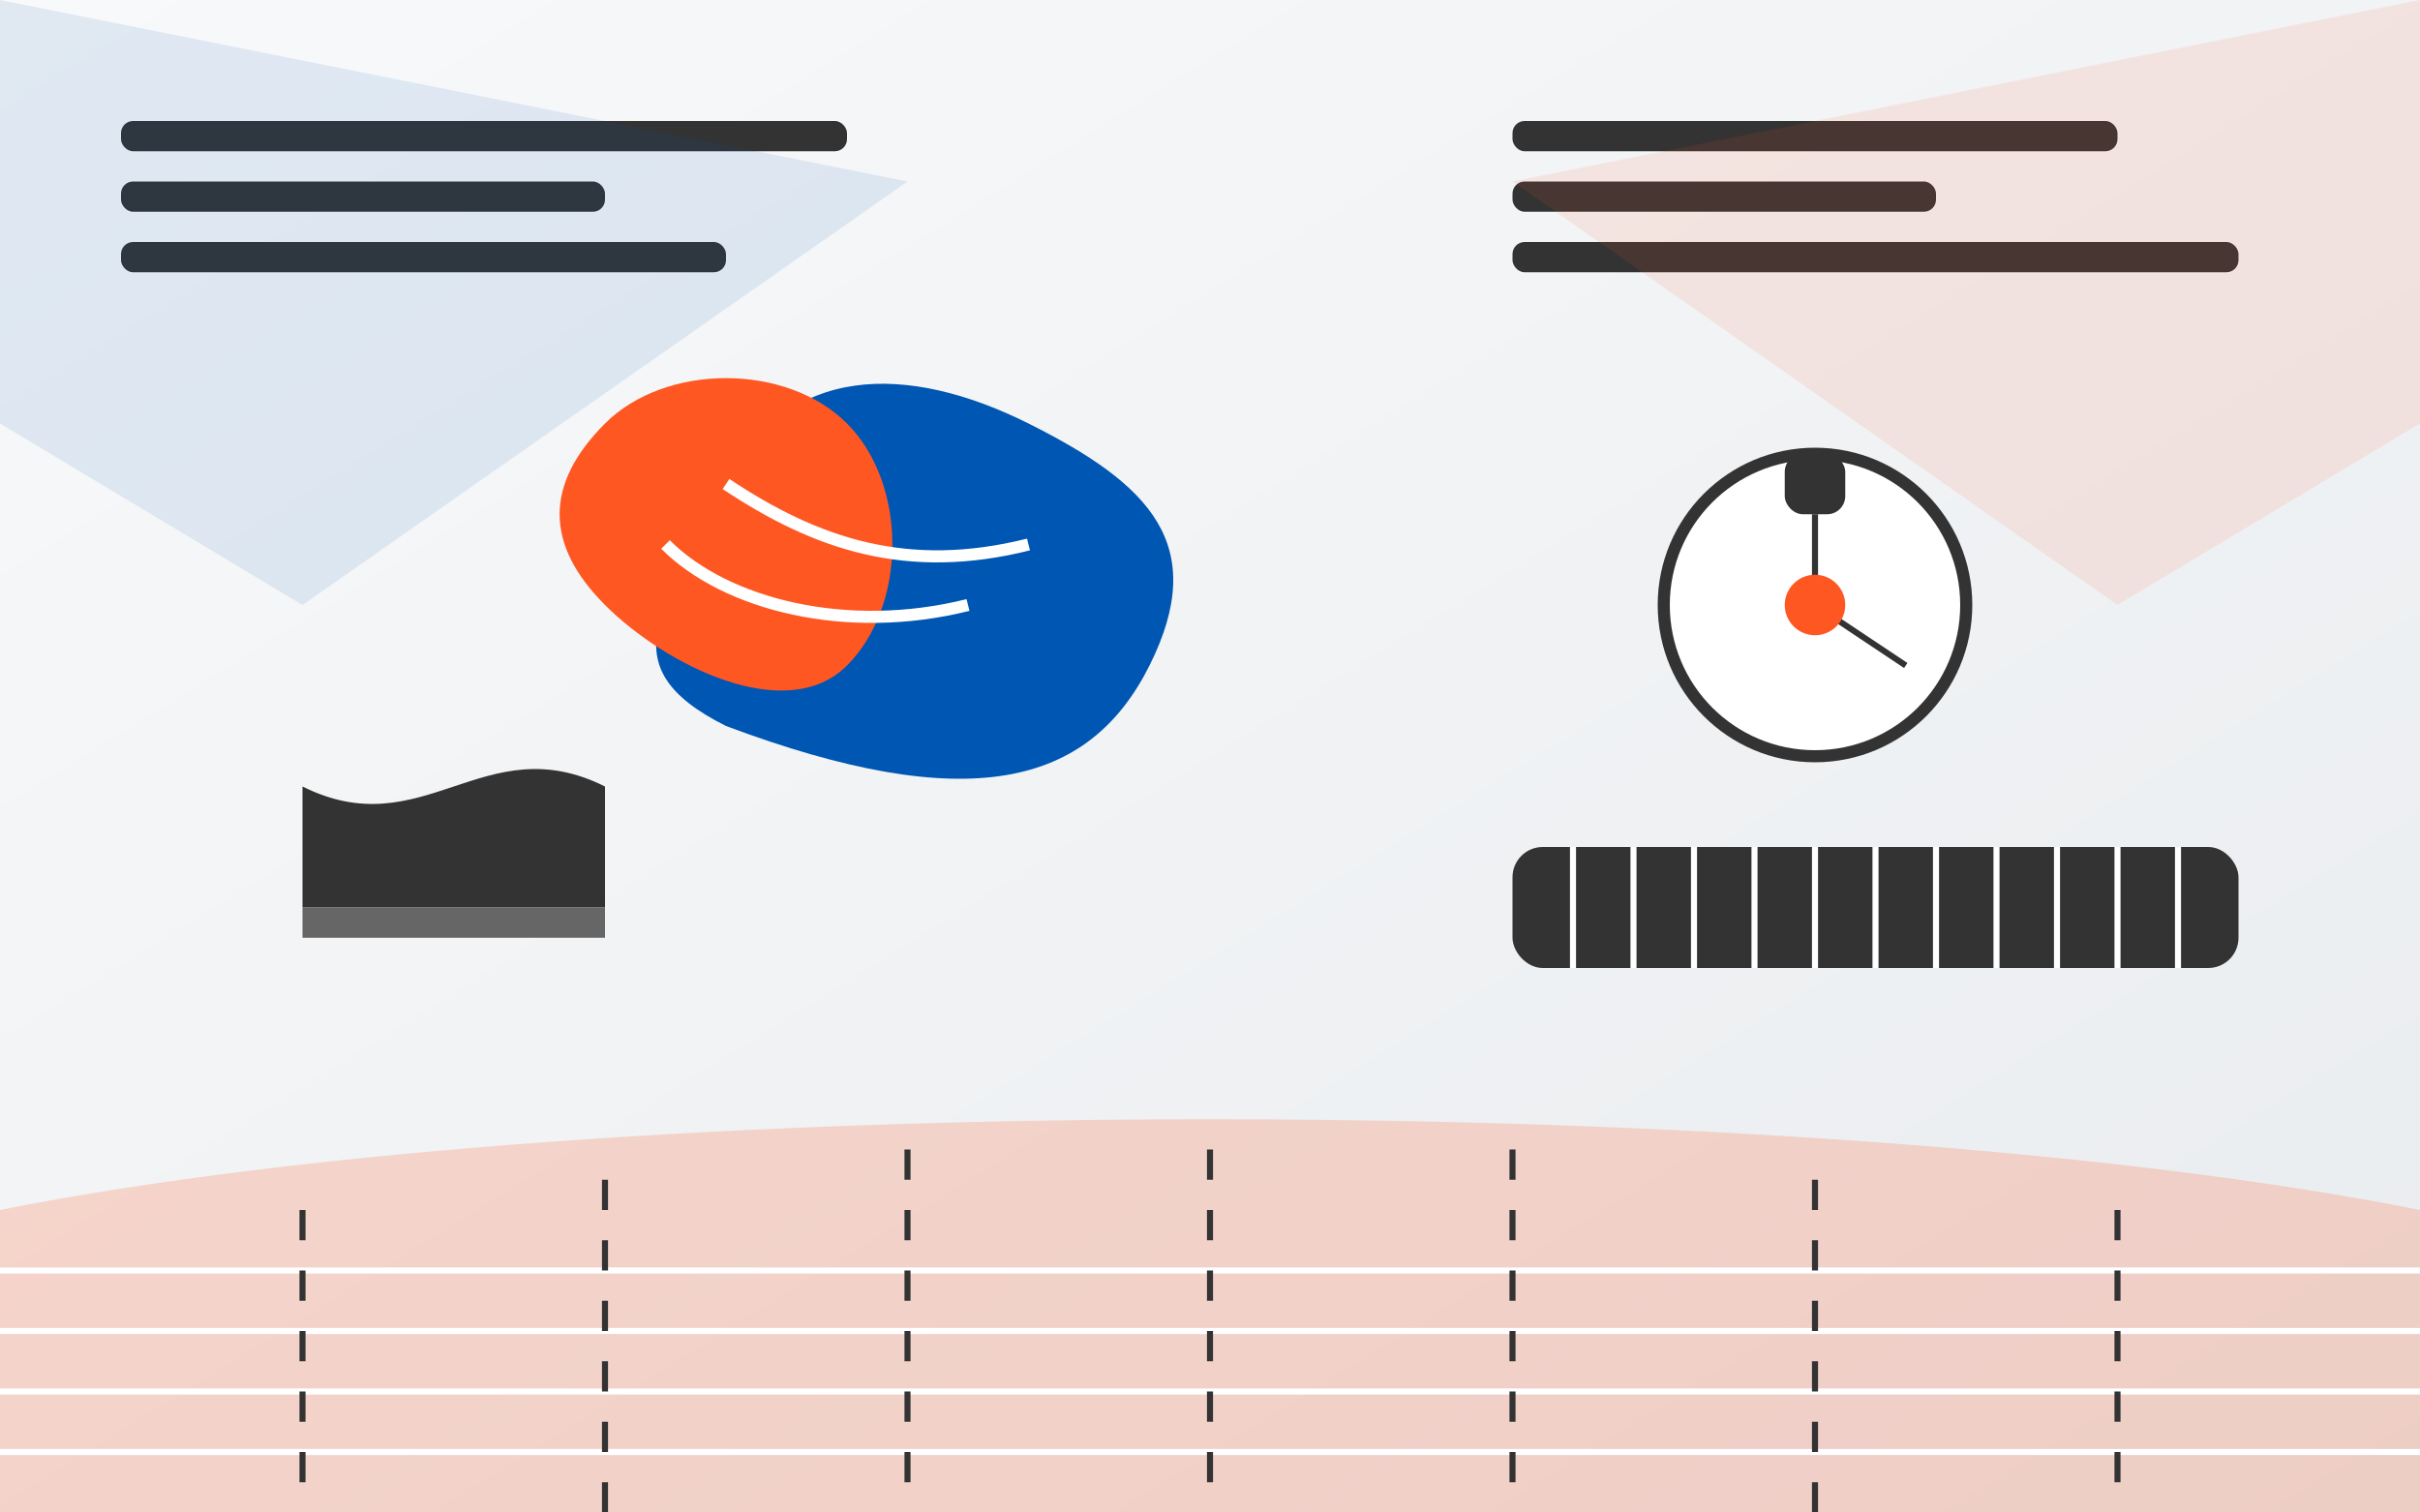
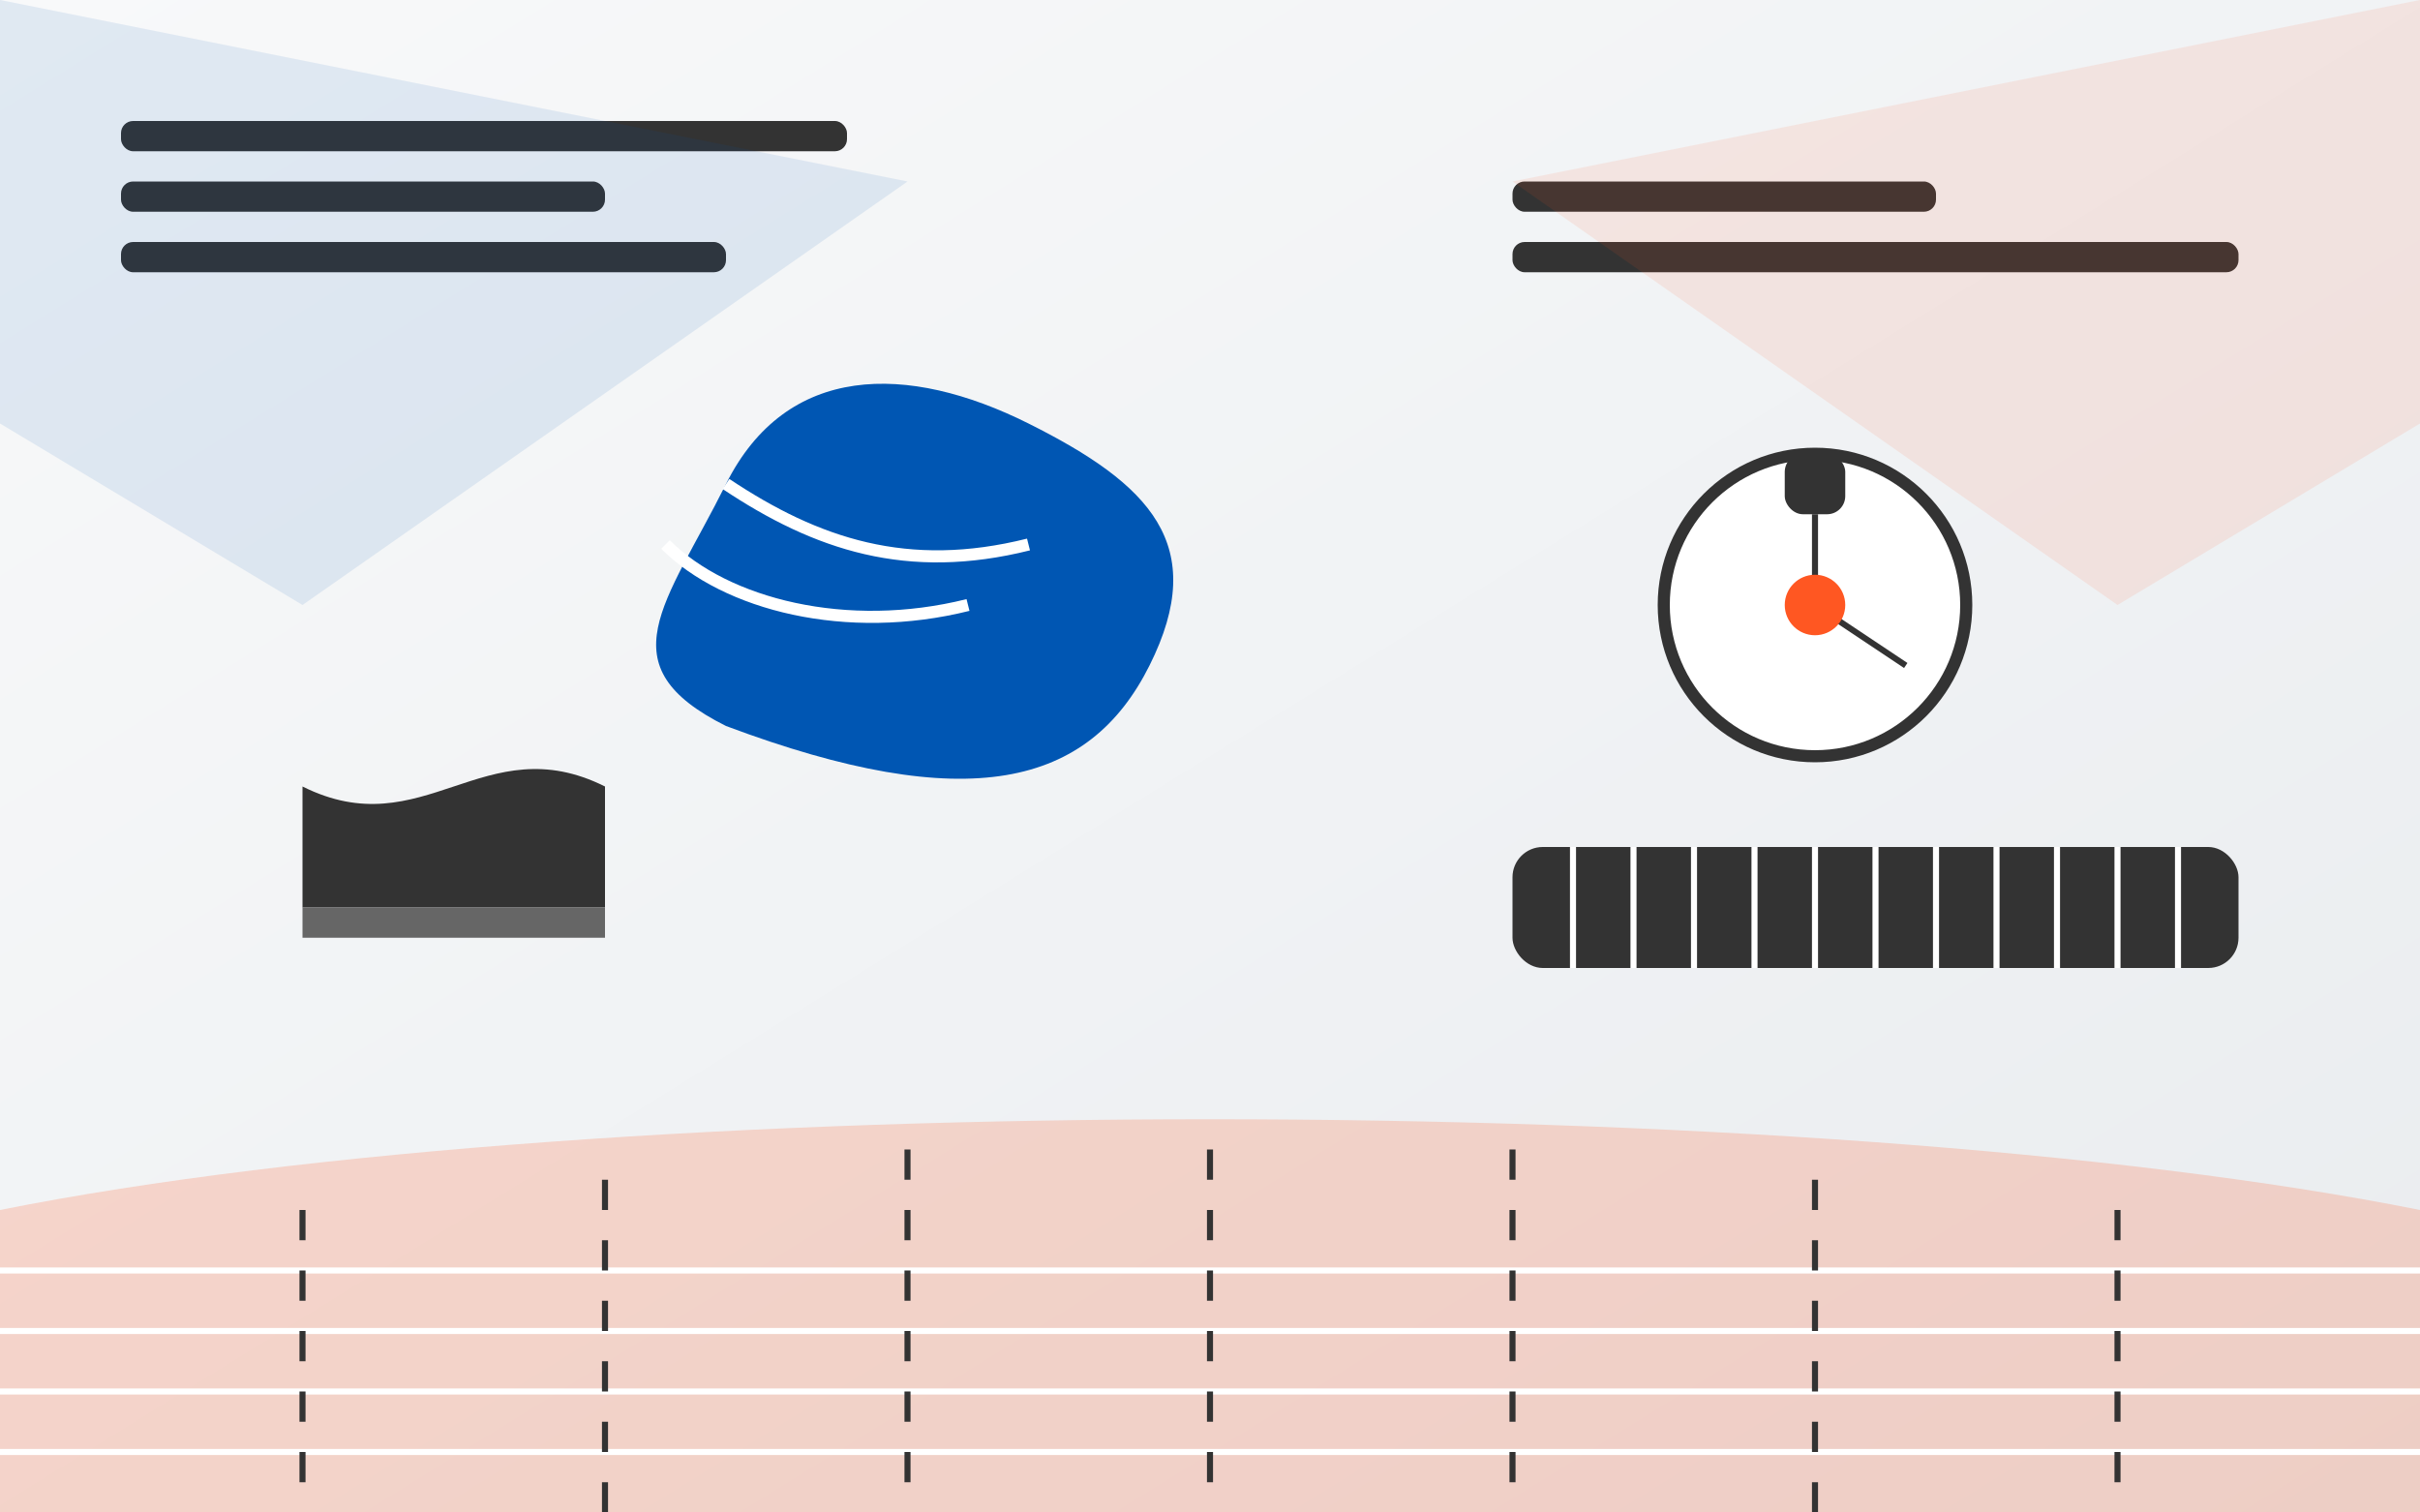
<svg xmlns="http://www.w3.org/2000/svg" width="400" height="250" viewBox="0 0 400 250">
  <rect x="0" y="0" width="400" height="250" fill="#808080" stroke="none" />
  <defs>
    <linearGradient id="blog1-gradient" x1="0%" y1="0%" x2="100%" y2="100%">
      <stop offset="0%" stop-color="#f8f9fa" />
      <stop offset="100%" stop-color="#e9ecef" />
    </linearGradient>
  </defs>
  <rect width="400" height="250" fill="url(#blog1-gradient)" />
  <path fill="#0056b3" d="M120,80 C130,60 150,60 170,70 C190,80 200,90 190,110 C180,130 160,135 120,120 C100,110 110,100 120,80 Z" />
-   <path fill="#ff5722" d="M100,100 C90,90 90,80 100,70 C110,60 130,60 140,70 C150,80 150,100 140,110 C130,120 110,110 100,100 Z" />
  <path fill="none" stroke="#ffffff" stroke-width="2" d="M120,80 C135,90 150,95 170,90 M110,90 C120,100 140,105 160,100" />
  <path fill="#ff5722" opacity="0.2" d="M0,250 L400,250 L400,200 C300,180 100,180 0,200 L0,250 Z" />
  <path fill="none" stroke="#ffffff" stroke-width="1" d="M0,210 L400,210 M0,220 L400,220 M0,230 L400,230 M0,240 L400,240" />
  <path fill="none" stroke="#333333" stroke-width="1" stroke-dasharray="5,5" d="M50,200 L50,250 M100,195 L100,250 M150,190 L150,250 M200,190 L200,250 M250,190 L250,250 M300,195 L300,250 M350,200 L350,250" />
  <circle cx="300" cy="100" r="25" fill="#ffffff" stroke="#333333" stroke-width="2" />
  <rect x="295" y="75" width="10" height="10" rx="3" fill="#333333" />
  <path fill="none" stroke="#333333" stroke-width="1" d="M300,85 L300,100 M300,100 L315,110" />
  <circle cx="300" cy="100" r="5" fill="#ff5722" />
  <rect x="250" y="140" width="120" height="20" rx="5" fill="#333333" />
  <path fill="none" stroke="#ffffff" stroke-width="1" d="M260,140 L260,160 M270,140 L270,160 M280,140 L280,160 M290,140 L290,160 M300,140 L300,160 M310,140 L310,160 M320,140 L320,160 M330,140 L330,160 M340,140 L340,160 M350,140 L350,160 M360,140 L360,160" />
  <path fill="#333333" d="M50,130 C70,140 80,120 100,130 L100,150 L50,150 Z" />
  <path fill="#666666" d="M50,150 L100,150 L100,155 L50,155 Z" />
  <rect x="20" y="20" width="120" height="5" rx="2" fill="#333333" />
  <rect x="20" y="30" width="80" height="5" rx="2" fill="#333333" />
  <rect x="20" y="40" width="100" height="5" rx="2" fill="#333333" />
-   <rect x="250" y="20" width="100" height="5" rx="2" fill="#333333" />
  <rect x="250" y="30" width="70" height="5" rx="2" fill="#333333" />
  <rect x="250" y="40" width="120" height="5" rx="2" fill="#333333" />
  <path fill="#0056b3" opacity="0.1" d="M0,0 L150,30 L50,100 L0,70 Z" />
  <path fill="#ff5722" opacity="0.1" d="M400,0 L250,30 L350,100 L400,70 Z" />
</svg>